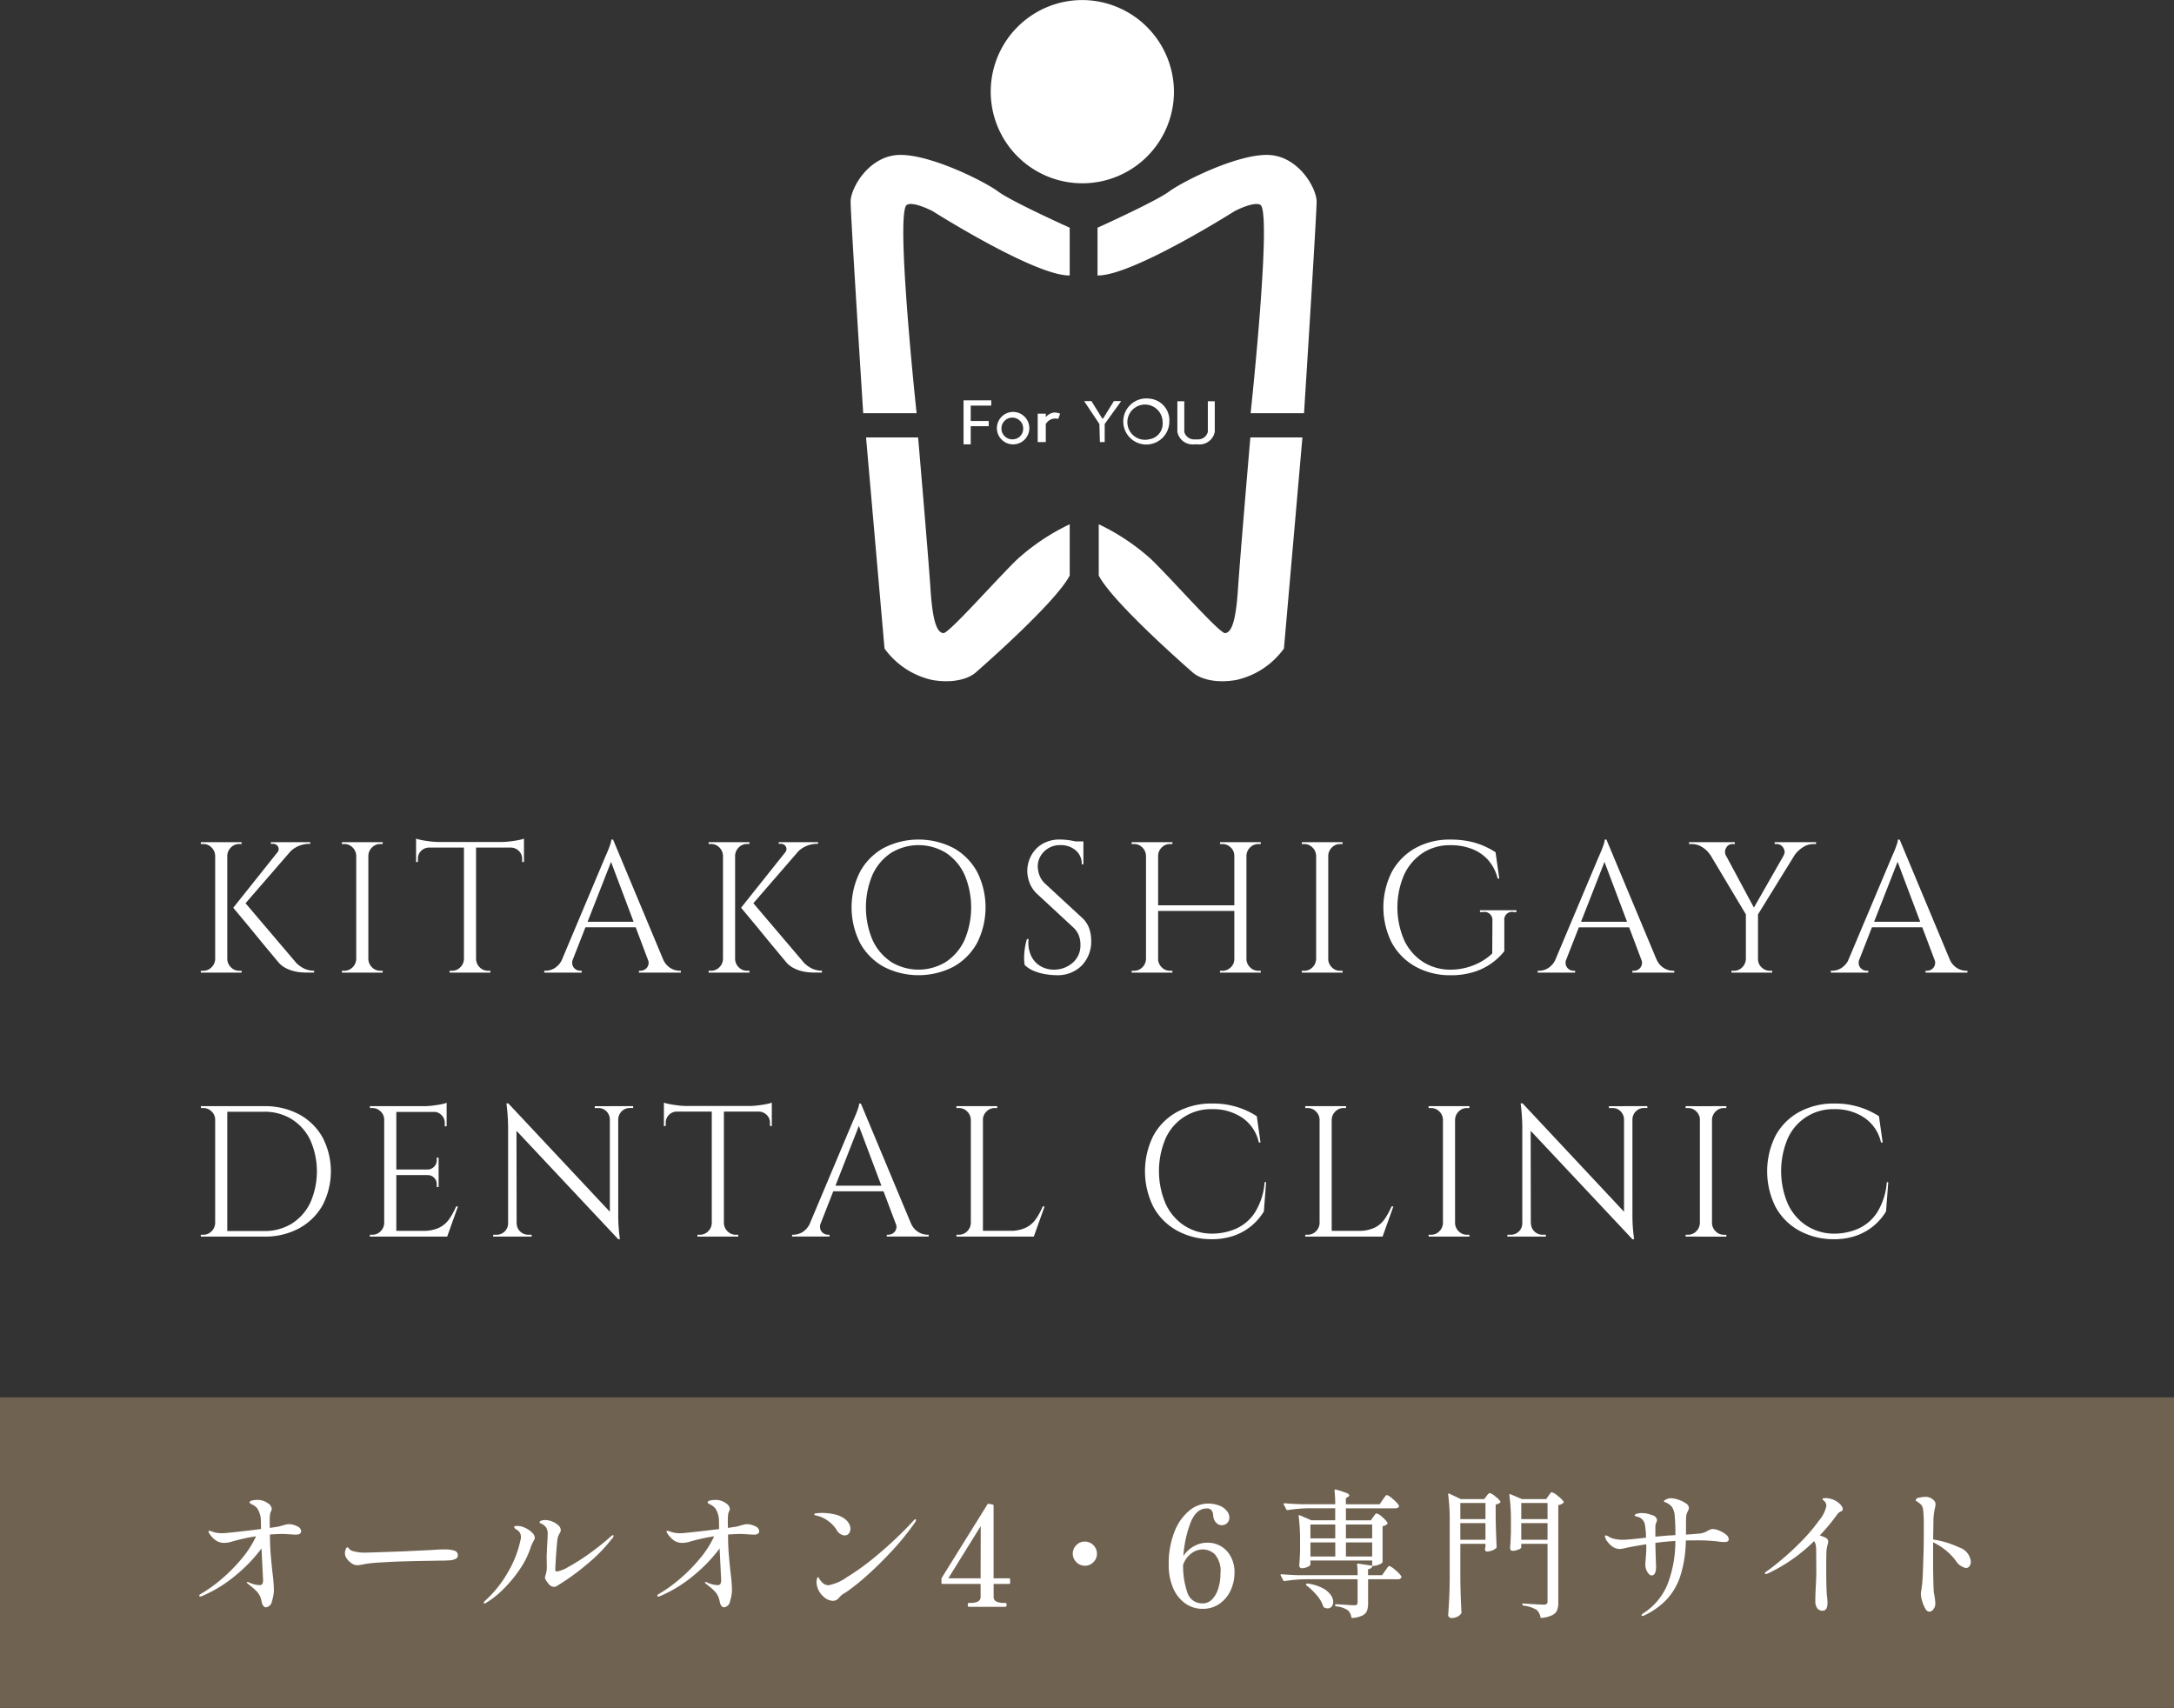
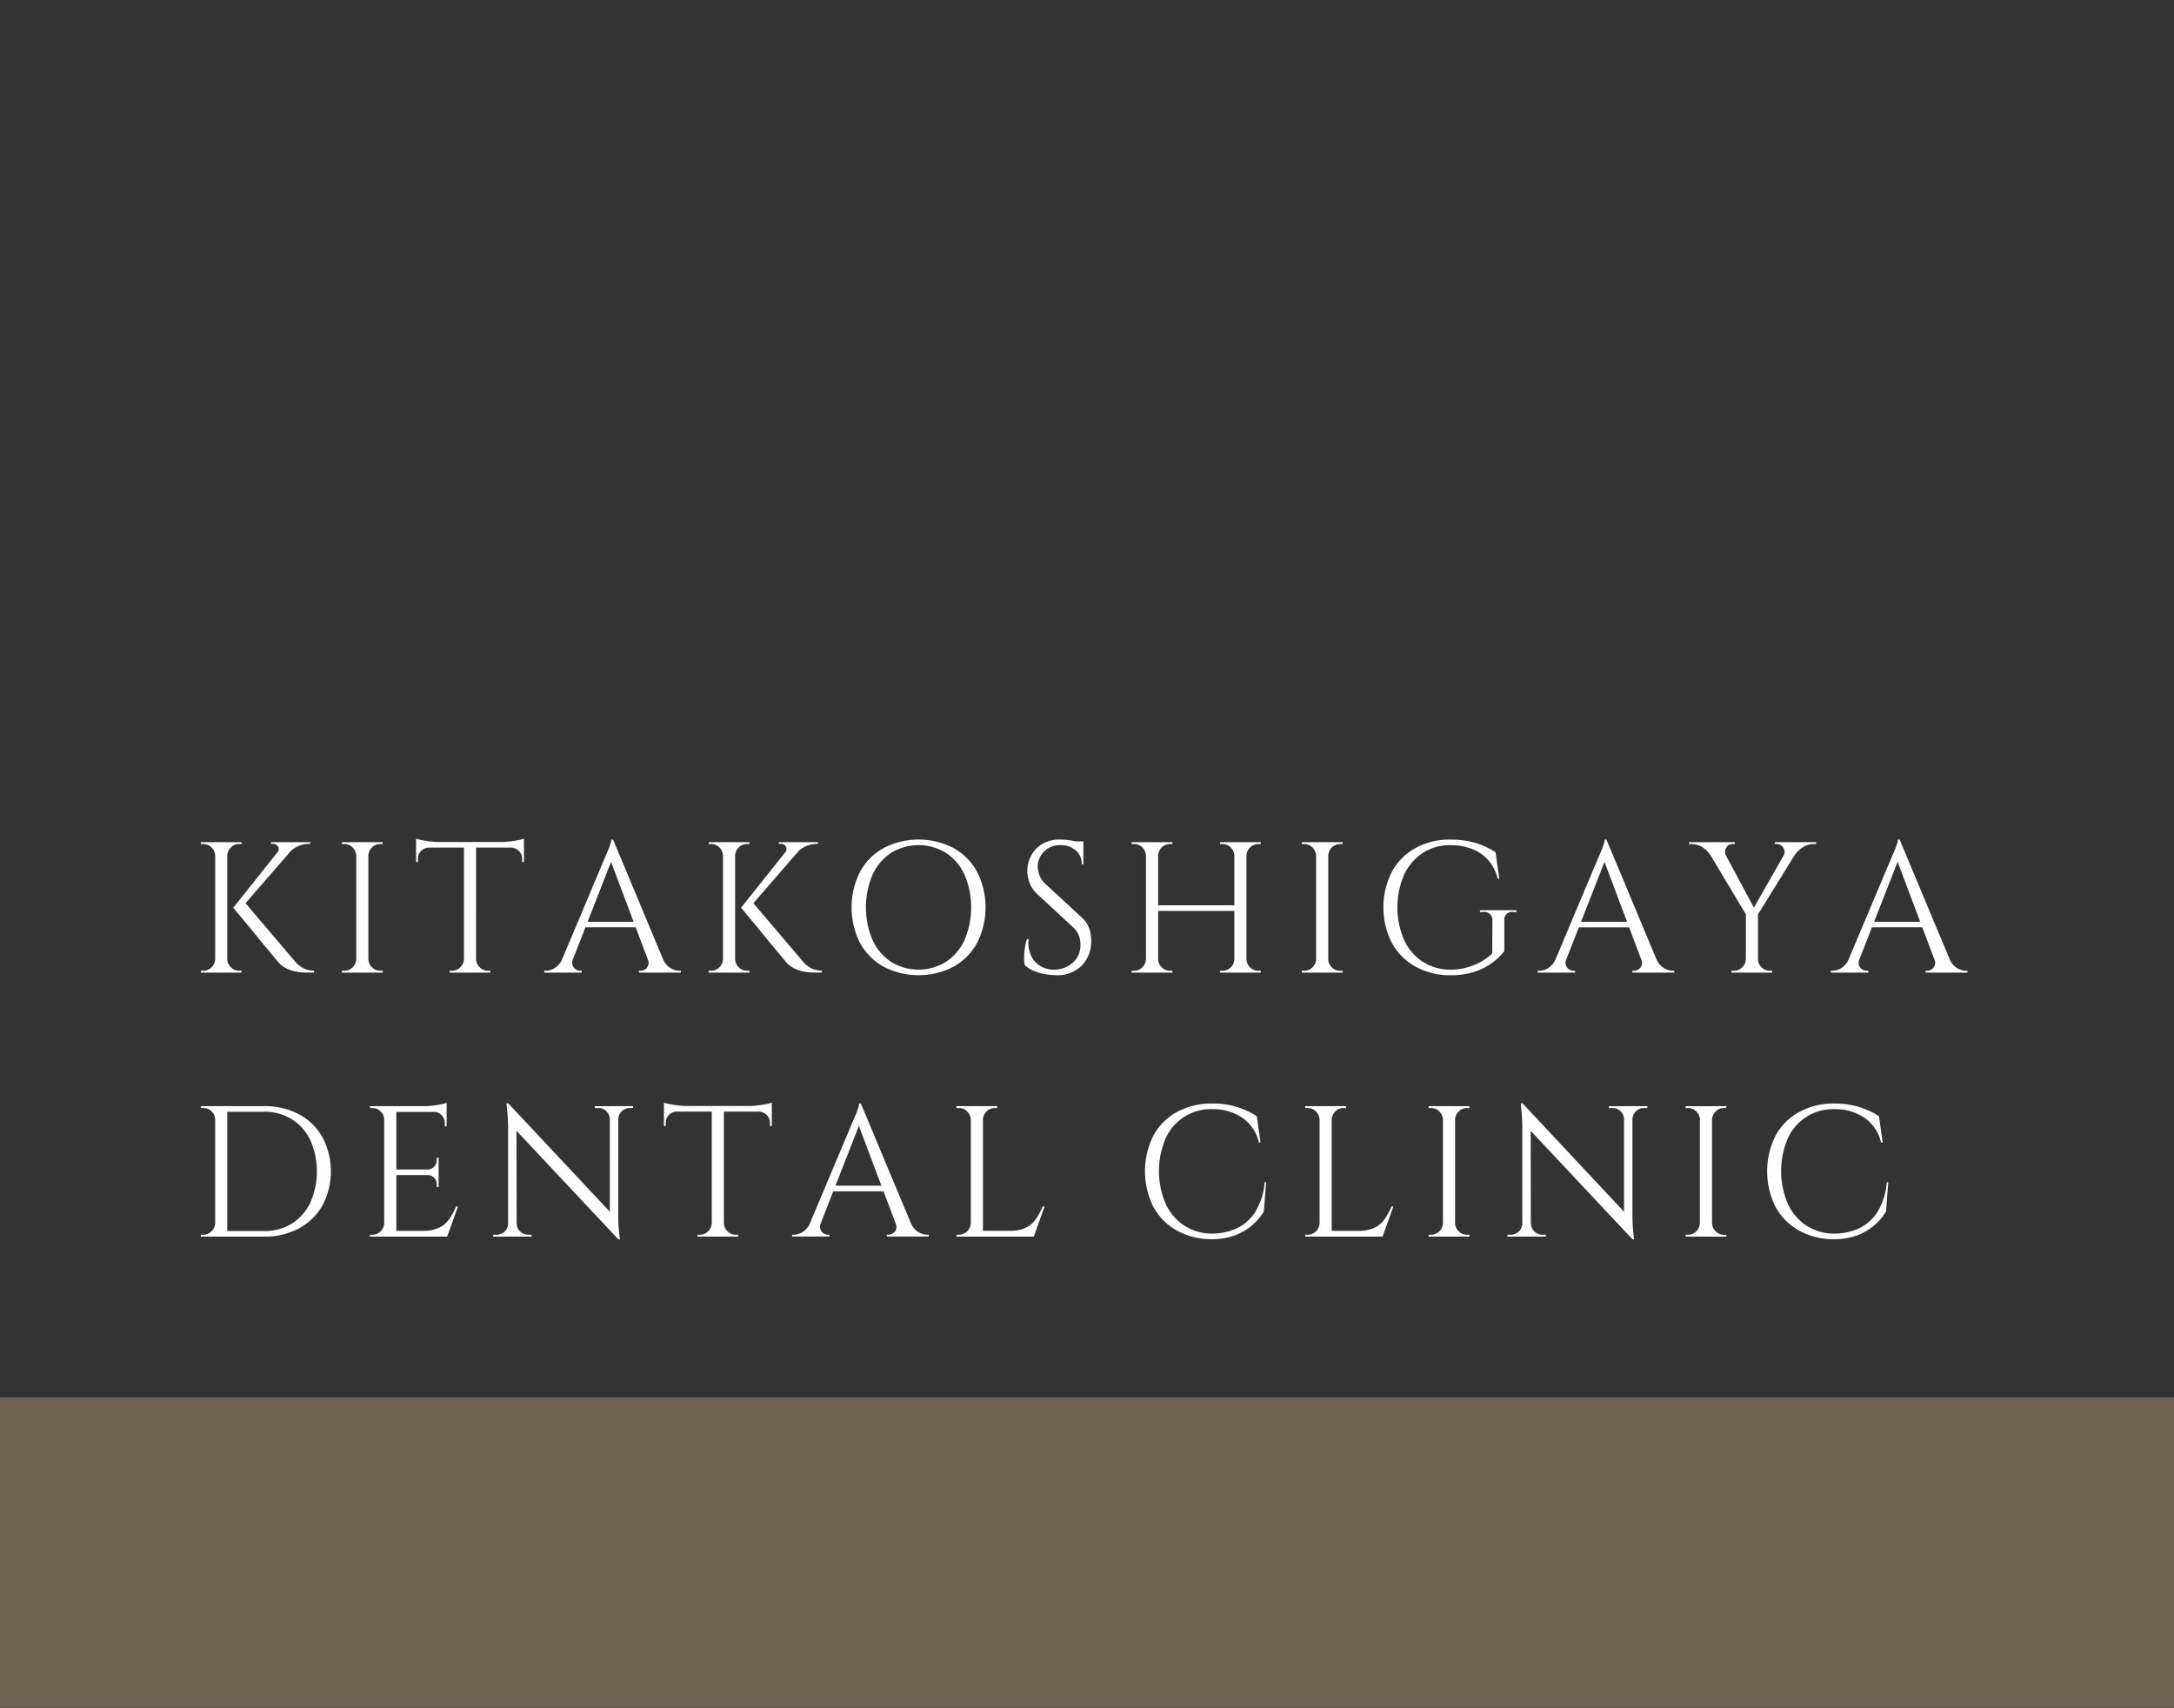
<svg xmlns="http://www.w3.org/2000/svg" id="h_logo.svg" width="280" height="219.969" viewBox="0 0 280 219.969">
  <rect x="0" y="0" width="280" height="219.969" fill="#333333" stroke="none" />
  <defs>
    <style>
      .cls-1 {
        fill: #fff;
      }

      .cls-1, .cls-2 {
        fill-rule: nonzero;
      }

      .cls-2 {
        fill: #706251;
      }
    </style>
  </defs>
  <g id="logo">
-     <path id="シェイプ_1040" data-name="シェイプ 1040" class="cls-1" d="M154.1,81.591v5.667h0.925V84.922h2.319V84.248h-2.319V82.27h2.643V81.591H154.1Zm17.97,2.345h-0.1l-1.395-2.247h-0.941l1.963,2.946,0.065,2.328h0.616V84.635l2.125-2.946h-0.941Zm-7.379-.187V83.306h-1.038v3.657h1.038V84.63c0.06-.077.144-0.183,0.268-0.327a1.419,1.419,0,0,1,1.337-.322l0.244-.675a2.3,2.3,0,0,0-.771-0.153A1.766,1.766,0,0,0,164.693,83.749Zm20.873-2.042v3.945a1.279,1.279,0,0,1-1.227.966h-0.654a1.3,1.3,0,0,1-1.152-.966V81.707h-0.892v3.945a2.011,2.011,0,0,0,2.206,1.606h0.406a2.011,2.011,0,0,0,2.205-1.606V81.707h-0.892ZM181.2,41.944a11.8,11.8,0,1,1-11.8-11.907A11.851,11.851,0,0,1,181.2,41.944ZM167.774,59.358S160.314,56,158.562,54.7,150,49.98,145.977,49.98s-6.423,4.265-6.423,6.016,1.622,27.246,1.622,27.246h6.877s-2.725-25.432-1.3-26.793c0.779-.588,3.374.778,3.374,0.778s13.169,8.349,17.645,8.28V59.358Zm3.58,0s7.46-3.362,9.212-4.655,8.563-4.723,12.585-4.723,6.423,4.265,6.423,6.016-1.622,27.246-1.622,27.246h-6.877s2.725-25.432,1.3-26.793c-0.779-.588-3.374.778-3.374,0.778s-13.169,8.349-17.645,8.28V59.358Zm-29.81,27.015,2.378,27.177a10.319,10.319,0,0,0,6.185,4.063c3.892,0.641,5.536-.952,5.536-0.952s10.293-8.934,12.131-12.512v-6.6a27.994,27.994,0,0,0-6.768,4.522c-2.768,2.682-8.823,9.588-9.515,9.5s-1.341-1.042-1.643-5.612-1.6-19.59-1.6-19.59h-6.7Zm56.2,0-2.379,27.177a10.315,10.315,0,0,1-6.185,4.063c-3.892.641-5.536-.952-5.536-0.952s-10.293-8.934-12.131-12.512v-6.6a27.991,27.991,0,0,1,6.769,4.522c2.767,2.682,8.822,9.588,9.514,9.5s1.341-1.042,1.644-5.612,1.6-19.59,1.6-19.59h6.7Zm-37.264-3.291a2.089,2.089,0,1,0,2.093,2.088A2.09,2.09,0,0,0,160.478,83.081Zm0,3.528a1.4,1.4,0,1,1,1.3-1.4A1.354,1.354,0,0,1,160.478,86.609Zm17.506-5.245a2.967,2.967,0,1,0,2.619,2.941A2.793,2.793,0,0,0,177.984,81.365Zm0,5.245a2.269,2.269,0,1,1,1.752-2.212A2.022,2.022,0,0,1,177.984,86.609Z" transform="translate(-30 -30.031)" />
    <path id="KITAKOSHIGAYA_DENTAL_CLINIC" data-name="KITAKOSHIGAYA DENTAL CLINIC" class="cls-1" d="M60.041,146.938l1.5,1.8q0.66,0.789,1.392,1.691t1.392,1.691q0.66,0.793,1.5,1.8a3.153,3.153,0,0,0,.924.756,4.644,4.644,0,0,0,1.032.407,5.781,5.781,0,0,0,.96.169c0.3,0.023.524,0.036,0.684,0.036h1.032v-0.24a3.19,3.19,0,0,1-1.26-.264,3.872,3.872,0,0,1-1.02-.72l-6.816-8.018Zm6.6-8.279-6.6,8.279h1.08l7.176-8.279H66.641Zm3.216-.168H64.889v0.216h0.24a0.724,0.724,0,0,1,.684.359,0.658,0.658,0,0,1-.108.768l1.512,0.047a3.39,3.39,0,0,1,1.164-.862,3.5,3.5,0,0,1,1.476-.312h0.1v-0.216h-0.1Zm-12.144,0v16.8h1.56v-16.8h-1.56Zm0,15.047a1.544,1.544,0,0,1-.468,1.068,1.454,1.454,0,0,1-1.068.445H55.865v0.24h1.92v-1.753H57.713Zm0.072-15.047h-1.92v0.238h0.312a1.457,1.457,0,0,1,1.068.445,1.55,1.55,0,0,1,.468,1.068h0.072v-1.751Zm1.416,16.8h1.92v-0.24H60.809a1.453,1.453,0,0,1-1.068-.445,1.541,1.541,0,0,1-.468-1.068H59.2v1.753Zm0.072-15.049a1.547,1.547,0,0,1,.468-1.068,1.457,1.457,0,0,1,1.068-.445h0.312v-0.238H59.2v1.751h0.072Zm16.608-1.751v16.8h1.56v-16.8h-1.56Zm0,15.047a1.544,1.544,0,0,1-.468,1.068,1.454,1.454,0,0,1-1.068.445H74.033v0.24h1.92v-1.753H75.881Zm0.072-15.047h-1.92v0.238h0.312a1.458,1.458,0,0,1,1.068.445,1.55,1.55,0,0,1,.468,1.068h0.072v-1.751Zm1.416,16.8h1.92v-0.24H78.977a1.452,1.452,0,0,1-1.068-.445,1.54,1.54,0,0,1-.468-1.068H77.369v1.753Zm0.072-15.049a1.546,1.546,0,0,1,.468-1.068,1.456,1.456,0,0,1,1.068-.445h0.312v-0.238h-1.92v1.751h0.072Zm12.312-1.679v16.728h1.56V138.563h-1.56Zm-6.168-.095v0.719h13.9v-0.719h-13.9Zm12.24,0.646v0.073a1.477,1.477,0,0,1,1,.43,1.358,1.358,0,0,1,.42,1.01v0.407l0.24,0.026v-1.946H95.825Zm0.936-.889q-0.5.1-1.092,0.169a9.222,9.222,0,0,1-1.116.074l2.928,0.261v-0.694A3.512,3.512,0,0,1,96.761,138.225Zm-7.008,15.313a1.545,1.545,0,0,1-.468,1.068,1.454,1.454,0,0,1-1.068.445H87.905v0.24h1.92v-1.753H89.753Zm1.488,1.753h1.92v-0.24H92.849a1.453,1.453,0,0,1-1.068-.445,1.541,1.541,0,0,1-.468-1.068H91.241v1.753Zm-7.656-16.177v1.946l0.24-.026v-0.407a1.376,1.376,0,0,1,.408-1.01,1.459,1.459,0,0,1,1.008-.43v-0.073H83.585Zm0-.385,2.928-.261a9.342,9.342,0,0,1-1.1-.074q-0.6-.07-1.092-0.169a4.208,4.208,0,0,1-.732-0.19v0.694Zm24.888,1.706,5.544,14.711h2.04l-7.1-16.99Zm-6.048,13.1a2.57,2.57,0,0,1-.972,1.165,2.237,2.237,0,0,1-1.14.348H100.1v0.24h4.824v-0.24h-0.216a1.015,1.015,0,0,1-.564-0.181,0.986,0.986,0,0,1-.4-0.516,1.221,1.221,0,0,1,.048-0.816h-1.368Zm6.312-15.382a2.214,2.214,0,0,1-.132.6q-0.132.407-.312,0.841c-0.12.285-.268,0.63-0.444,1.031l-6.144,14.593h1.44l6.024-15.386-0.216-1.678h-0.216Zm-3.912,10.584v0.719h7.512V148.74h-7.512Zm8.5,5.913a1.083,1.083,0,0,1-.816.4h-0.216v0.24h5.4v-0.24H117.5a2.3,2.3,0,0,1-1.152-.348,2.414,2.414,0,0,1-.96-1.165h-1.968A1.032,1.032,0,0,1,113.321,154.653Zm12.12-7.715,1.5,1.8q0.66,0.789,1.392,1.691t1.392,1.691q0.66,0.793,1.5,1.8a3.161,3.161,0,0,0,.924.756,4.656,4.656,0,0,0,1.032.407,5.788,5.788,0,0,0,.96.169c0.3,0.023.524,0.036,0.684,0.036h1.032v-0.24a3.191,3.191,0,0,1-1.26-.264,3.878,3.878,0,0,1-1.02-.72l-6.816-8.018Zm6.6-8.279-6.6,8.279h1.08l7.176-8.279h-1.656Zm3.216-.168h-4.968v0.216h0.24a0.724,0.724,0,0,1,.684.359,0.657,0.657,0,0,1-.108.768l1.512,0.047a3.39,3.39,0,0,1,1.164-.862,3.5,3.5,0,0,1,1.476-.312h0.1v-0.216h-0.1Zm-12.144,0v16.8h1.56v-16.8h-1.56Zm0,15.047a1.543,1.543,0,0,1-.468,1.068,1.453,1.453,0,0,1-1.068.445h-0.312v0.24h1.92v-1.753h-0.072Zm0.072-15.047h-1.92v0.238h0.312a1.457,1.457,0,0,1,1.068.445,1.549,1.549,0,0,1,.468,1.068h0.072v-1.751Zm1.416,16.8h1.92v-0.24h-0.312a1.453,1.453,0,0,1-1.068-.445,1.543,1.543,0,0,1-.468-1.068H124.6v1.753Zm0.072-15.049a1.549,1.549,0,0,1,.468-1.068,1.457,1.457,0,0,1,1.068-.445h0.312v-0.238H124.6v1.751h0.072Zm19.128-.994a7.741,7.741,0,0,0-3.036,3.059,10.167,10.167,0,0,0,0,9.168,7.763,7.763,0,0,0,3.036,3.06,9.818,9.818,0,0,0,9,0,7.763,7.763,0,0,0,3.036-3.06,10.167,10.167,0,0,0,0-9.168,7.741,7.741,0,0,0-3.036-3.059A9.818,9.818,0,0,0,143.8,139.248Zm0.948,14.651a6.737,6.737,0,0,1-2.376-2.809,10.778,10.778,0,0,1,0-8.4,6.737,6.737,0,0,1,2.376-2.809,6.779,6.779,0,0,1,7.1,0,6.737,6.737,0,0,1,2.376,2.809,10.778,10.778,0,0,1,0,8.4,6.737,6.737,0,0,1-2.376,2.809A6.757,6.757,0,0,1,144.749,153.9Zm19.464-15.157a3.848,3.848,0,0,0-1.428,1.524,4.207,4.207,0,0,0-.48,1.943,4.448,4.448,0,0,0,.288,1.5,3.739,3.739,0,0,0,1.008,1.476l4.608,4.273a2.733,2.733,0,0,1,.7.972,3.179,3.179,0,0,1,.24,1.261,2.919,2.919,0,0,1-.948,2.289,3.587,3.587,0,0,1-2.268.927,3.452,3.452,0,0,1-1.884-.421,3.023,3.023,0,0,1-1.26-1.382,4,4,0,0,1-.312-2.136h-0.216a7.652,7.652,0,0,0-.264,1.166,8.133,8.133,0,0,0-.1,1.213,5.315,5.315,0,0,0,.072.958,3.609,3.609,0,0,0,1.212.78,6.585,6.585,0,0,0,1.512.421,9.081,9.081,0,0,0,1.356.12,4.363,4.363,0,0,0,3.276-1.248,4.457,4.457,0,0,0,1.212-3.241,4.967,4.967,0,0,0-.24-1.487,3.362,3.362,0,0,0-.96-1.44l-4.728-4.369a2.808,2.808,0,0,1-.756-1.139,3.45,3.45,0,0,1-.2-1.069,2.662,2.662,0,0,1,.816-1.93,2.858,2.858,0,0,1,2.136-.828,2.9,2.9,0,0,1,1.92.659,2.232,2.232,0,0,1,.792,1.812h0.216v-2.666a2.7,2.7,0,0,0-.54-0.179c-0.232-.055-0.488-0.113-0.768-0.168s-0.568-.1-0.864-0.13a7.245,7.245,0,0,0-.828-0.048A4.329,4.329,0,0,0,164.213,138.742Zm3.492-.348v0.5h1.824v-0.5h-1.824Zm21.264,0.1v16.8h1.56v-16.8h-1.56Zm-11.376,0v16.8h1.56v-16.8h-1.56Zm1.32,8.135v0.72h10.272v-0.72H178.913Zm-1.32,6.912a1.543,1.543,0,0,1-.468,1.068,1.453,1.453,0,0,1-1.068.445h-0.312v0.24h1.92v-1.753h-0.072Zm0.072-15.047h-1.92v0.238h0.312a1.457,1.457,0,0,1,1.068.445,1.549,1.549,0,0,1,.468,1.068h0.072v-1.751Zm1.416,16.8H181v-0.24h-0.312a1.453,1.453,0,0,1-1.068-.445,1.543,1.543,0,0,1-.468-1.068h-0.072v1.753Zm0.072-15.049a1.549,1.549,0,0,1,.468-1.068,1.457,1.457,0,0,1,1.068-.445H181v-0.238h-1.92v1.751h0.072Zm9.816,13.3a1.436,1.436,0,0,1-.456,1.068,1.493,1.493,0,0,1-1.08.445h-0.312v0.24h1.92v-1.753h-0.072Zm0.072-15.047h-1.92v0.238h0.312a1.5,1.5,0,0,1,1.08.445,1.44,1.44,0,0,1,.456,1.068h0.072v-1.751Zm1.416,16.8h1.92v-0.24h-0.312a1.453,1.453,0,0,1-1.068-.445,1.543,1.543,0,0,1-.468-1.068h-0.072v1.753Zm0.072-15.049a1.549,1.549,0,0,1,.468-1.068,1.457,1.457,0,0,1,1.068-.445h0.312v-0.238h-1.92v1.751h0.072Zm8.976-1.751v16.8h1.56v-16.8h-1.56Zm0,15.047a1.543,1.543,0,0,1-.468,1.068,1.453,1.453,0,0,1-1.068.445h-0.312v0.24h1.92v-1.753h-0.072Zm0.072-15.047h-1.92v0.238h0.312a1.457,1.457,0,0,1,1.068.445,1.549,1.549,0,0,1,.468,1.068h0.072v-1.751Zm1.416,16.8h1.92v-0.24H202.6a1.453,1.453,0,0,1-1.068-.445,1.543,1.543,0,0,1-.468-1.068h-0.072v1.753Zm0.072-15.049a1.549,1.549,0,0,1,.468-1.068,1.457,1.457,0,0,1,1.068-.445h0.312v-0.238h-1.92v1.751h0.072Zm23.88,7.249h0.36v-0.24h-4.7v0.24h0.384a1.024,1.024,0,0,1,1.224,1.081l-0.024,4.246a6.9,6.9,0,0,1-1.536,1.115,8.1,8.1,0,0,1-3.864.975,6.549,6.549,0,0,1-3.552-1.022,6.7,6.7,0,0,1-2.4-2.8,10.64,10.64,0,0,1,0-8.4,6.787,6.787,0,0,1,2.4-2.809,6.34,6.34,0,0,1,3.552-1,7.51,7.51,0,0,1,2.832.5,5.4,5.4,0,0,1,2.076,1.452,5.644,5.644,0,0,1,1.188,2.341H223.1l-0.48-3.385a10.637,10.637,0,0,0-1.548-.828,9.741,9.741,0,0,0-1.908-.588,11.841,11.841,0,0,0-2.376-.214,8.987,8.987,0,0,0-4.488,1.092,7.741,7.741,0,0,0-3.036,3.059,10.14,10.14,0,0,0,0,9.155,7.772,7.772,0,0,0,3.036,3.048,9.18,9.18,0,0,0,4.488,1.117,9.756,9.756,0,0,0,3.18-.468,8,8,0,0,0,3.78-2.629v-3.958a0.987,0.987,0,0,1,1.2-1.081h0Zm11.472-7.056,5.544,14.711H244l-7.1-16.99Zm-6.048,13.1a2.57,2.57,0,0,1-.972,1.165,2.237,2.237,0,0,1-1.14.348h-0.216v0.24h4.824v-0.24h-0.216a1.015,1.015,0,0,1-.564-0.181,0.986,0.986,0,0,1-.4-0.516,1.221,1.221,0,0,1,.048-0.816h-1.368Zm6.312-15.382a2.214,2.214,0,0,1-.132.6q-0.132.407-.312,0.841c-0.12.285-.268,0.63-0.444,1.031l-6.144,14.593h1.44l6.024-15.386-0.216-1.678h-0.216Zm-3.912,10.584v0.719h7.512V148.74h-7.512Zm8.5,5.913a1.083,1.083,0,0,1-.816.4h-0.216v0.24h5.4v-0.24h-0.192a2.3,2.3,0,0,1-1.152-.348,2.414,2.414,0,0,1-.96-1.165h-1.968A1.032,1.032,0,0,1,241.265,154.653Zm8.04-16.138,5.736,9.6,1.032-.841-4.7-8.76h-2.064Zm5.544,9.047v7.729h1.56v-7.729h-1.56Zm0.528,0.242,0.864,0.262,5.9-9.551h-1.464Zm5.76-7.657a3.81,3.81,0,0,1,1.032-.985,2.48,2.48,0,0,1,1.392-.433H263.9v-0.238h-5.328v0.238h0.288a0.9,0.9,0,0,1,.6.229,1.152,1.152,0,0,1,.36.577,0.818,0.818,0,0,1-.12.684Zm-8.82-.925a0.877,0.877,0,0,1,.8-0.493h0.312v-0.238h-5.9v0.238h0.336a2.517,2.517,0,0,1,1.416.433,3.2,3.2,0,0,1,.984.985l2.016,0.072A1.028,1.028,0,0,1,252.317,139.222Zm2.532,14.316a1.543,1.543,0,0,1-.468,1.068,1.453,1.453,0,0,1-1.068.445H253v0.24h1.9v-1.753h-0.048Zm1.488,1.753h1.9v-0.24h-0.288a1.493,1.493,0,0,1-1.08-.445,1.436,1.436,0,0,1-.456-1.068h-0.072v1.753Zm17.832-14.856,5.544,14.711h2.04l-7.1-16.99Zm-6.048,13.1a2.57,2.57,0,0,1-.972,1.165,2.237,2.237,0,0,1-1.14.348h-0.216v0.24h4.824v-0.24H270.4a1.015,1.015,0,0,1-.564-0.181,0.986,0.986,0,0,1-.4-0.516,1.221,1.221,0,0,1,.048-0.816h-1.368Zm6.312-15.382a2.214,2.214,0,0,1-.132.6q-0.132.407-.312,0.841c-0.12.285-.268,0.63-0.444,1.031L267.4,155.22h1.44l6.024-15.386-0.216-1.678h-0.216Zm-3.912,10.584v0.719h7.512V148.74h-7.512Zm8.5,5.913a1.083,1.083,0,0,1-.816.4h-0.216v0.24h5.4v-0.24h-0.192a2.3,2.3,0,0,1-1.152-.348,2.414,2.414,0,0,1-.96-1.165h-1.968A1.032,1.032,0,0,1,279.017,154.653ZM58.6,172.49v0.719H64a6.607,6.607,0,0,1,3.576.962,6.445,6.445,0,0,1,2.388,2.688,9.969,9.969,0,0,1,0,8.065,6.516,6.516,0,0,1-2.376,2.688A6.608,6.608,0,0,1,64,188.57h-5.16l0.024,0.719H64a9.225,9.225,0,0,0,4.5-1.054,7.689,7.689,0,0,0,3.024-2.941,9.451,9.451,0,0,0,0-8.82,7.6,7.6,0,0,0-3.024-2.94A9.311,9.311,0,0,0,64,172.49H58.6Zm-0.888,0v16.8h1.56v-16.8h-1.56Zm0,15.048a1.544,1.544,0,0,1-.468,1.068,1.457,1.457,0,0,1-1.068.445H55.865v0.238h1.92v-1.751H57.713Zm0.072-15.048h-1.92l0.024,0.242h0.288a1.487,1.487,0,0,1,1.08.443,1.436,1.436,0,0,1,.456,1.067h0.072V172.49Zm21.7,0v16.8h1.56v-16.8h-1.56Zm1.488,16.058v0.741h6.552v-0.741H80.969Zm0-7.9v0.719h5.52v-0.719h-5.52Zm0-8.161v0.745h6.552V172.49H80.969ZM88.745,185.4a8.792,8.792,0,0,1-.888,1.633,3.4,3.4,0,0,1-1.308,1.115,4.705,4.705,0,0,1-2.076.4l-0.864.741h3.984l1.392-3.887h-0.24ZM85.1,181.323v0.047a1.093,1.093,0,0,1,.816.348,1.157,1.157,0,0,1,.336.828v0.359h0.24v-1.582H85.1Zm1.152-2.21v0.338a1.15,1.15,0,0,1-.336.827,1.18,1.18,0,0,1-.816.373V180.7h1.392v-1.585h-0.24Zm-0.384-5.951v0.047a1.445,1.445,0,0,1,1.008.446,1.381,1.381,0,0,1,.408,1v0.43h0.24v-1.92H85.865Zm0.936-.911q-0.5.094-1.092,0.169a9.187,9.187,0,0,1-1.116.07l2.928,0.265v-0.7A3.55,3.55,0,0,1,86.8,172.251Zm-7.32,15.287a1.545,1.545,0,0,1-.468,1.068,1.458,1.458,0,0,1-1.068.445H77.633v0.238h1.92v-1.751H79.481Zm0.072-15.048h-1.92l0.024,0.242h0.288a1.487,1.487,0,0,1,1.08.443,1.436,1.436,0,0,1,.456,1.067h0.072V172.49Zm16.128,2.28,13.944,14.857-0.216-2.617L95.465,172.13Zm-0.24,12.816a1.479,1.479,0,0,1-1.464,1.465H93.521v0.238h1.992v-1.7H95.441Zm1.032,0v1.7h1.992v-0.238H98.009a1.479,1.479,0,0,1-1.464-1.465H96.473ZM95.225,172.13a25.557,25.557,0,0,1,.216,3v14.16h1.1l-0.024-15.816-1.056-1.343h-0.24Zm13.32,0.36v15.863l1.08,1.274h0.216c-0.08-.591-0.136-1.124-0.168-1.6s-0.048-.963-0.048-1.477V172.49h-1.08Zm1.008,0v1.7h0.072a1.487,1.487,0,0,1,.456-1.044,1.426,1.426,0,0,1,1.032-.417h0.432V172.49h-1.992Zm-2.952.242h0.456a1.415,1.415,0,0,1,1.044.417,1.509,1.509,0,0,1,.444,1.044h0.048v-1.7H106.6v0.242Zm15.072-.169v16.726h1.56V172.563h-1.56Zm-6.168-.095v0.719h13.9v-0.719h-13.9Zm12.24,0.646v0.073a1.468,1.468,0,0,1,1,.431,1.355,1.355,0,0,1,.42,1.009v0.407l0.24,0.026v-1.946h-1.656Zm0.936-.888q-0.5.1-1.092,0.168a9.216,9.216,0,0,1-1.116.074l2.928,0.264v-0.7A3.708,3.708,0,0,1,128.681,172.226Zm-7.008,15.312a1.543,1.543,0,0,1-.468,1.068,1.457,1.457,0,0,1-1.068.445h-0.312v0.238h1.92v-1.751h-0.072Zm1.488,1.751h1.92v-0.238h-0.312a1.457,1.457,0,0,1-1.068-.445,1.543,1.543,0,0,1-.468-1.068h-0.072v1.751Zm-7.656-16.175v1.946l0.24-.026v-0.407a1.375,1.375,0,0,1,.408-1.009,1.451,1.451,0,0,1,1.008-.431v-0.073h-1.656Zm0-.382,2.928-.264a9.346,9.346,0,0,1-1.1-.074q-0.6-.07-1.092-0.168a4.491,4.491,0,0,1-.732-0.191v0.7Zm24.888,1.7,5.544,14.711h2.04l-7.1-16.991Zm-6.048,13.1a2.568,2.568,0,0,1-.972,1.166,2.245,2.245,0,0,1-1.14.347h-0.216v0.238h4.824v-0.238h-0.216a1.015,1.015,0,0,1-.564-0.181,0.993,0.993,0,0,1-.4-0.517,1.218,1.218,0,0,1,.048-0.815h-1.368Zm6.312-15.383a2.212,2.212,0,0,1-.132.6c-0.088.272-.192,0.551-0.312,0.839s-0.268.633-.444,1.033l-6.144,14.593h1.44l6.024-15.386-0.216-1.679h-0.216Zm-3.912,10.584v0.72h7.512v-0.72h-7.512Zm8.5,5.917a1.09,1.09,0,0,1-.816.395h-0.216v0.238h5.4v-0.238h-0.192a2.308,2.308,0,0,1-1.152-.347,2.412,2.412,0,0,1-.96-1.166h-1.968A1.039,1.039,0,0,1,145.241,188.656Zm9.792-16.166v16.8h1.56v-16.8h-1.56Zm1.488,16.058v0.741h6.552v-0.741h-6.552ZM164.3,185.4a8.78,8.78,0,0,1-.888,1.633,3.394,3.394,0,0,1-1.308,1.115,4.705,4.705,0,0,1-2.076.4l-0.864.741h3.984l1.392-3.887H164.3Zm-9.264,2.136a1.543,1.543,0,0,1-.468,1.068,1.457,1.457,0,0,1-1.068.445h-0.312v0.238h1.92v-1.751h-0.072ZM155.1,172.49h-1.92v0.242H153.5a1.447,1.447,0,0,1,1.068.443,1.543,1.543,0,0,1,.468,1.067H155.1V172.49Zm1.488,1.752a1.543,1.543,0,0,1,.468-1.067,1.447,1.447,0,0,1,1.068-.443h0.312V172.49h-1.92v1.752h0.072Zm36.288,8.04a8.525,8.525,0,0,1-1.248,3.9,5.677,5.677,0,0,1-2.436,2.089,7.812,7.812,0,0,1-3.156.636,6.562,6.562,0,0,1-3.54-1.057,6.712,6.712,0,0,1-2.376-2.809,10.744,10.744,0,0,1,0-8.386,6.384,6.384,0,0,1,6.06-3.78,6.673,6.673,0,0,1,3.792,1.091,5.213,5.213,0,0,1,2.16,3.2h0.216l-0.48-3.384a10.391,10.391,0,0,0-2.484-1.163,10.286,10.286,0,0,0-3.2-.468,9.256,9.256,0,0,0-4.6,1.093,7.66,7.66,0,0,0-3.036,3.047,10.268,10.268,0,0,0,.012,9.192,7.694,7.694,0,0,0,3.036,3.035,9.2,9.2,0,0,0,4.44,1.105,8.556,8.556,0,0,0,2.94-.468,7.276,7.276,0,0,0,2.232-1.273,7.451,7.451,0,0,0,1.572-1.835l0.288-3.769h-0.192Zm7.08-9.792v16.8h1.56v-16.8h-1.56Zm1.488,16.058v0.741H208v-0.741h-6.552Zm7.776-3.146a8.78,8.78,0,0,1-.888,1.633,3.394,3.394,0,0,1-1.308,1.115,4.705,4.705,0,0,1-2.076.4l-0.864.741h3.984l1.392-3.887h-0.24Zm-9.264,2.136a1.543,1.543,0,0,1-.468,1.068,1.457,1.457,0,0,1-1.068.445h-0.312v0.238h1.92v-1.751h-0.072Zm0.072-15.048h-1.92v0.242h0.312a1.447,1.447,0,0,1,1.068.443,1.543,1.543,0,0,1,.468,1.067h0.072V172.49Zm1.488,1.752a1.543,1.543,0,0,1,.468-1.067,1.447,1.447,0,0,1,1.068-.443h0.312V172.49h-1.92v1.752h0.072Zm14.328-1.752v16.8h1.56v-16.8h-1.56Zm0,15.048a1.543,1.543,0,0,1-.468,1.068,1.457,1.457,0,0,1-1.068.445H214v0.238h1.92v-1.751h-0.072Zm0.072-15.048H214v0.242h0.312a1.447,1.447,0,0,1,1.068.443,1.543,1.543,0,0,1,.468,1.067h0.072V172.49Zm1.416,16.8h1.92v-0.238h-0.312a1.457,1.457,0,0,1-1.068-.445,1.543,1.543,0,0,1-.468-1.068h-0.072v1.751Zm0.072-15.047a1.543,1.543,0,0,1,.468-1.067,1.447,1.447,0,0,1,1.068-.443h0.312V172.49h-1.92v1.752h0.072Zm8.9,0.528,13.944,14.857-0.216-2.617L226.1,172.13Zm-0.24,12.816a1.479,1.479,0,0,1-1.464,1.465h-0.456v0.238h1.992v-1.7h-0.072Zm1.032,0v1.7H229.1v-0.238h-0.456a1.479,1.479,0,0,1-1.464-1.465h-0.072Zm-1.248-15.456a25.538,25.538,0,0,1,.216,3v14.16h1.1l-0.024-15.816L226.1,172.13h-0.24Zm13.32,0.36v15.863l1.08,1.274h0.216c-0.08-.591-0.136-1.124-0.168-1.6s-0.048-.963-0.048-1.477V172.49h-1.08Zm1.008,0v1.7h0.072a1.487,1.487,0,0,1,.456-1.044,1.426,1.426,0,0,1,1.032-.417h0.432V172.49h-1.992Zm-2.952.242h0.456a1.415,1.415,0,0,1,1.044.417,1.509,1.509,0,0,1,.444,1.044h0.048v-1.7h-1.992v0.242Zm11.712-.242v16.8h1.56v-16.8h-1.56Zm0,15.048a1.543,1.543,0,0,1-.468,1.068,1.457,1.457,0,0,1-1.068.445H247.1v0.238h1.92v-1.751h-0.072Zm0.072-15.048H247.1v0.242h0.312a1.447,1.447,0,0,1,1.068.443,1.543,1.543,0,0,1,.468,1.067h0.072V172.49Zm1.416,16.8h1.92v-0.238h-0.312a1.457,1.457,0,0,1-1.068-.445,1.543,1.543,0,0,1-.468-1.068h-0.072v1.751Zm0.072-15.047a1.543,1.543,0,0,1,.468-1.067,1.447,1.447,0,0,1,1.068-.443h0.312V172.49h-1.92v1.752h0.072Zm22.512,8.04a8.525,8.525,0,0,1-1.248,3.9,5.677,5.677,0,0,1-2.436,2.089,7.812,7.812,0,0,1-3.156.636,6.562,6.562,0,0,1-3.54-1.057,6.712,6.712,0,0,1-2.376-2.809,10.744,10.744,0,0,1,0-8.386,6.384,6.384,0,0,1,6.06-3.78,6.673,6.673,0,0,1,3.792,1.091,5.213,5.213,0,0,1,2.16,3.2h0.216l-0.48-3.384a10.391,10.391,0,0,0-2.484-1.163,10.286,10.286,0,0,0-3.2-.468,9.256,9.256,0,0,0-4.6,1.093,7.66,7.66,0,0,0-3.036,3.047,10.268,10.268,0,0,0,.012,9.192,7.694,7.694,0,0,0,3.036,3.035,9.2,9.2,0,0,0,4.44,1.105,8.556,8.556,0,0,0,2.94-.468,7.276,7.276,0,0,0,2.232-1.273,7.451,7.451,0,0,0,1.572-1.835l0.288-3.769h-0.192Z" transform="translate(-30 -30.031)" />
  </g>
  <g id="txt">
    <path id="長方形_537" data-name="長方形 537" class="cls-2" d="M30,209.993H310v40H30v-40Z" transform="translate(-30 -30.031)" />
-     <path id="オールオン4_6専門サイト_のコピー" data-name="オールオン4・6専門サイト のコピー" class="cls-1" d="M67.213,226.317a2.768,2.768,0,0,0-.648.126q-0.45.126-.72,0.2l-1.1.162v-0.36q-0.018-.486,0-0.954a4.659,4.659,0,0,1,.045-0.513,1.186,1.186,0,0,1,.135-0.351A0.834,0.834,0,0,0,65,224.337a1,1,0,0,0-.486-0.7,2.194,2.194,0,0,0-1.44-.432,2.127,2.127,0,0,0-.666.09,0.317,0.317,0,0,0-.27.2,0.18,0.18,0,0,0,.072.135,1.27,1.27,0,0,0,.252.153,1.9,1.9,0,0,1,.684.522,3.076,3.076,0,0,1,.45,1.836q0.018,0.162.018,0.7v0.108q-1.548.2-3.1,0.369t-1.836.171a3.754,3.754,0,0,1-1.278-.18,1.371,1.371,0,0,0-.432-0.126q-0.126,0-.126.09a1,1,0,0,0,.18.342,3.07,3.07,0,0,0,.819.828,1.882,1.882,0,0,0,1.053.288,3.287,3.287,0,0,0,.792-0.108,23.316,23.316,0,0,1,3.294-.738,12.7,12.7,0,0,1-1.827,2.853,20.944,20.944,0,0,1-2.61,2.646,18.117,18.117,0,0,1-2.673,1.917,0.345,0.345,0,0,0-.216.234,0.1,0.1,0,0,0,.036.072,0.146,0.146,0,0,0,.108.036,0.884,0.884,0,0,0,.216-0.054,17.459,17.459,0,0,0,4.383-2.709,19.761,19.761,0,0,0,3.285-3.429l0.2,4.032a1.131,1.131,0,0,1-.09.522,0.4,0.4,0,0,1-.378.162,2.861,2.861,0,0,1-.612-0.081,3.35,3.35,0,0,1-.7-0.243,0.581,0.581,0,0,0-.252-0.072c-0.048,0-.072.012-0.072,0.036a0.435,0.435,0,0,0,.162.2q0.108,0.09.459,0.369a6.782,6.782,0,0,1,.693.639,2.263,2.263,0,0,1,.4.6,3.4,3.4,0,0,1,.2.657c0.012,0.048.036,0.138,0.072,0.27a0.674,0.674,0,0,0,.162.306,0.38,0.38,0,0,0,.324.18,0.891,0.891,0,0,0,.774-0.783,4.956,4.956,0,0,0,.252-1.521,21.909,21.909,0,0,0-.2-2.3q-0.144-1.4-.216-2.277t-0.09-1.971v-0.522q1.116-.072,1.638-0.072,0.162,0,1.026.054,0.468,0.036.666,0.036,0.684,0,.684-0.45a0.764,0.764,0,0,0-.54-0.639,2.362,2.362,0,0,0-1.026-.261h0Zm8.866,5.292a4.84,4.84,0,0,0,.792-0.126,15.961,15.961,0,0,1,2.088-.225q1.53-.1,2.862-0.135,1.062-.036,2.628-0.063t2.412-.045a10.476,10.476,0,0,0,1.08-.036,1.861,1.861,0,0,0,.747-0.189,0.48,0.48,0,0,0,.279-0.441,0.607,0.607,0,0,0-.468-0.621,4.109,4.109,0,0,0-1.242-.153q-0.684,0-1.6.072l-3.744.18-2.583.09q-1.521.054-2.313,0.072a5.293,5.293,0,0,1-1.566-.2,0.888,0.888,0,0,1-.522-0.342,0.289,0.289,0,0,0-.18-0.144,0.323,0.323,0,0,0-.225.27,1.427,1.427,0,0,0-.1.486,1.23,1.23,0,0,0,.279.747,2.217,2.217,0,0,0,.6.567,1.132,1.132,0,0,0,.369.189,1.6,1.6,0,0,0,.405.045h0Zm25.264,2.79a0.74,0.74,0,0,0,.45-0.162,29.078,29.078,0,0,0,3.753-2.709,20.079,20.079,0,0,0,3.231-3.285,0.758,0.758,0,0,0,.252-0.414,0.08,0.08,0,0,0-.09-0.09,0.848,0.848,0,0,0-.36.252,33.948,33.948,0,0,1-2.88,2.268,25.251,25.251,0,0,1-2.52,1.584,4.128,4.128,0,0,1-1.458.576,0.2,0.2,0,0,1-.2-0.252q0-.4.1-1.89t0.189-2.088a1.976,1.976,0,0,1,.27-0.684q0.018-.036.081-0.153a0.542,0.542,0,0,0,.063-0.261,0.858,0.858,0,0,0-.315-0.621,2.48,2.48,0,0,0-.783-0.486,2.361,2.361,0,0,0-.882-0.189,1.533,1.533,0,0,0-.549.081,0.255,0.255,0,0,0-.207.207,0.492,0.492,0,0,0,.3.207,1.488,1.488,0,0,1,.549.459,1.549,1.549,0,0,1,.2.918q0,0.2-.036.918-0.036.45-.072,1.422-0.018.252-.018,0.72l0.018,1.152a3.2,3.2,0,0,1-.162,1.008,0.5,0.5,0,0,0-.072.252,0.76,0.76,0,0,0,.126.414,5.518,5.518,0,0,0,.342.468,0.953,0.953,0,0,0,.684.378h0ZM92.4,236.541a0.481,0.481,0,0,0,.216-0.09,11.7,11.7,0,0,0,2.223-1.773,16.581,16.581,0,0,0,2.133-2.583,10.7,10.7,0,0,0,1.368-2.754,4.16,4.16,0,0,1,.342-0.774q0.018-.036.108-0.2a0.635,0.635,0,0,0,.09-0.306,1,1,0,0,0-.351-0.648,2.865,2.865,0,0,0-.855-0.594,2.363,2.363,0,0,0-1.062-.27q-0.4,0-.4.162a0.649,0.649,0,0,0,.342.324,1.058,1.058,0,0,1,.54.9,2.049,2.049,0,0,1-.09.576,13.59,13.59,0,0,1-1.62,4.059,14.571,14.571,0,0,1-2.9,3.609,0.492,0.492,0,0,0-.18.288,0.073,0.073,0,0,0,.09.072h0Zm33.816-10.224a2.771,2.771,0,0,0-.648.126q-0.45.126-.72,0.2l-1.1.162v-0.36q-0.018-.486,0-0.954a4.71,4.71,0,0,1,.045-0.513,1.186,1.186,0,0,1,.135-0.351,0.83,0.83,0,0,0,.072-0.288,1,1,0,0,0-.486-0.7,2.194,2.194,0,0,0-1.44-.432,2.128,2.128,0,0,0-.666.09,0.317,0.317,0,0,0-.27.2,0.18,0.18,0,0,0,.072.135,1.28,1.28,0,0,0,.252.153,1.9,1.9,0,0,1,.684.522,3.074,3.074,0,0,1,.45,1.836q0.018,0.162.018,0.7v0.108q-1.548.2-3.1,0.369t-1.836.171a3.754,3.754,0,0,1-1.278-.18,1.368,1.368,0,0,0-.432-0.126q-0.126,0-.126.09a1,1,0,0,0,.18.342,3.072,3.072,0,0,0,.819.828,1.883,1.883,0,0,0,1.053.288,3.287,3.287,0,0,0,.792-0.108,23.328,23.328,0,0,1,3.294-.738,12.687,12.687,0,0,1-1.827,2.853,20.923,20.923,0,0,1-2.61,2.646,18.1,18.1,0,0,1-2.673,1.917,0.345,0.345,0,0,0-.216.234,0.1,0.1,0,0,0,.036.072,0.147,0.147,0,0,0,.108.036,0.884,0.884,0,0,0,.216-0.054,17.457,17.457,0,0,0,4.383-2.709,19.757,19.757,0,0,0,3.285-3.429l0.2,4.032a1.13,1.13,0,0,1-.09.522,0.394,0.394,0,0,1-.378.162,2.864,2.864,0,0,1-.612-0.081,3.357,3.357,0,0,1-.7-0.243,0.58,0.58,0,0,0-.252-0.072q-0.072,0-.072.036a0.435,0.435,0,0,0,.162.2q0.108,0.09.459,0.369a6.771,6.771,0,0,1,.693.639,2.261,2.261,0,0,1,.4.6,3.374,3.374,0,0,1,.2.657q0.018,0.072.072,0.27a0.674,0.674,0,0,0,.162.306,0.381,0.381,0,0,0,.324.18,0.891,0.891,0,0,0,.774-0.783,4.953,4.953,0,0,0,.252-1.521,21.881,21.881,0,0,0-.2-2.3q-0.144-1.4-.216-2.277t-0.09-1.971v-0.522q1.116-.072,1.638-0.072,0.162,0,1.026.054,0.468,0.036.666,0.036,0.684,0,.684-0.45a0.764,0.764,0,0,0-.54-0.639,2.362,2.362,0,0,0-1.026-.261h0Zm12.556,1.458a0.669,0.669,0,0,0,.558-0.252,0.96,0.96,0,0,0,.2-0.612,1.373,1.373,0,0,0-.189-0.666,1.947,1.947,0,0,0-.549-0.612,3.392,3.392,0,0,0-1.323-.576,7.169,7.169,0,0,0-1.575-.18,5.377,5.377,0,0,0-.7.045,0.365,0.365,0,0,0-.342.135,0.416,0.416,0,0,0,.306.162,3.963,3.963,0,0,1,1.458.657,4.149,4.149,0,0,1,1.134,1.179,1.286,1.286,0,0,0,1.026.72h0Zm-3.51,6.624a2.469,2.469,0,0,0,.783,1.233,1.851,1.851,0,0,0,1.233.567,1.007,1.007,0,0,0,.792-0.414,3.812,3.812,0,0,1,.369-0.36,2.5,2.5,0,0,1,.369-0.234l0.324-.216A27.358,27.358,0,0,0,141.7,232.9q1.548-1.377,3.195-3.15a33.093,33.093,0,0,0,2.925-3.609,0.825,0.825,0,0,0,.162-0.378,0.064,0.064,0,0,0-.072-0.072,0.431,0.431,0,0,0-.27.2,50.016,50.016,0,0,1-4.626,4.392,33.056,33.056,0,0,1-3.978,2.9,5.955,5.955,0,0,1-2.34,1.008,1.162,1.162,0,0,1-.864-0.432,1.674,1.674,0,0,1-.306-0.405,0.326,0.326,0,0,0-.18-0.207,0.247,0.247,0,0,0-.117.189,1.462,1.462,0,0,0-.063.459,2.979,2.979,0,0,0,.09.612h0Zm24.688-1.1h-1.98v-9.342a0.155,0.155,0,0,0-.126-0.162l-0.468-.09a0.154,0.154,0,0,0-.2.072l-5.868,9.432a0.425,0.425,0,0,0-.054.18v0.486a0.127,0.127,0,0,0,.144.144h4.9v1.6a0.673,0.673,0,0,1-.36.675,2.143,2.143,0,0,1-.918.171h-0.234q-0.144,0-.144.252t0.144,0.252h4.7q0.162,0,.162-0.252t-0.162-.252h-0.216a2.193,2.193,0,0,1-.936-0.171,0.673,0.673,0,0,1-.36-0.675v-1.6h1.98a0.127,0.127,0,0,0,.144-0.144v-0.432a0.127,0.127,0,0,0-.144-0.144h0Zm-3.654,0h-4.158l4.176-6.732Zm13.42-1.62a1.509,1.509,0,0,0,1.107-.459,1.488,1.488,0,0,0,.459-1.089,1.567,1.567,0,0,0-1.566-1.566,1.488,1.488,0,0,0-1.089.459,1.509,1.509,0,0,0-.459,1.107,1.568,1.568,0,0,0,1.548,1.548h0Zm15.778-2.97a3.566,3.566,0,0,0-1.683.432,3.869,3.869,0,0,0-1.395,1.278,14.675,14.675,0,0,1,.909-4.257q0.729-1.863,2.1-1.863a0.762,0.762,0,0,1,.6.216,1.135,1.135,0,0,1,.225.666,1.453,1.453,0,0,0,.36.927,1,1,0,0,0,.756.351,0.968,0.968,0,0,0,.972-0.99,1.406,1.406,0,0,0-.306-0.819,2.232,2.232,0,0,0-.945-0.7,3.936,3.936,0,0,0-1.575-.279,3.759,3.759,0,0,0-2.322.9,6.559,6.559,0,0,0-1.908,2.691,11.063,11.063,0,0,0-.756,4.311,7.375,7.375,0,0,0,.549,2.934,4.662,4.662,0,0,0,1.548,2,3.8,3.8,0,0,0,2.277.72,3.7,3.7,0,0,0,2.16-.648,4.233,4.233,0,0,0,1.44-1.728,5.506,5.506,0,0,0,.5-2.358,4.2,4.2,0,0,0-.423-1.872,3.44,3.44,0,0,0-1.215-1.386,3.324,3.324,0,0,0-1.872-.522h0Zm-0.594,7.812a1.976,1.976,0,0,1-2-1.467,10.47,10.47,0,0,1-.522-3.5,3.15,3.15,0,0,1,1.1-1.494,2.478,2.478,0,0,1,1.422-.486,2.332,2.332,0,0,1,1.566.63,3.293,3.293,0,0,1,.72,2.5,6.208,6.208,0,0,1-.279,1.9,3.45,3.45,0,0,1-.792,1.4,1.647,1.647,0,0,1-1.215.522h0Zm21.668-10.692h-3.222v-1.548h6.372a0.637,0.637,0,0,0,.333-0.081,0.251,0.251,0,0,0,.135-0.225l-0.018-.072a3.544,3.544,0,0,0-.765-0.8,2.3,2.3,0,0,0-.765-0.531,0.227,0.227,0,0,0-.153.081,1.845,1.845,0,0,0-.2.252q-0.117.171-.189,0.261l-0.4.594h-4.356v-0.774l0.306-.2a0.242,0.242,0,0,0,.144-0.18,0.557,0.557,0,0,0-.387-0.3,11.327,11.327,0,0,0-1.359-.441q-0.162-.054-0.162.126a17.018,17.018,0,0,1,.09,1.764h-4.32q-1.206-.036-2.2-0.126-0.126,0-.126.09a0.1,0.1,0,0,0,.018.072l0.324,0.63a0.152,0.152,0,0,0,.126.09h0.054a19.3,19.3,0,0,1,2.574-.234h3.546v1.548H198.9l-1.494-.648q-0.144-.054-0.144.072v0.036a25.218,25.218,0,0,1,.18,3.294v1.152q-0.036,1.152-.108,1.908a0.382,0.382,0,0,0,.09.252,0.29,0.29,0,0,0,.234.108,1.761,1.761,0,0,0,.747-0.171,0.538,0.538,0,0,0,.369-0.3v-0.522h7.956v0.666l-1.8-.27a0.1,0.1,0,0,0-.108.027,0.182,0.182,0,0,0-.036.117,10.765,10.765,0,0,1,.072,1.35h-7.6q-1.206-.036-2.2-0.126-0.126,0-.126.09a0.1,0.1,0,0,0,.018.072l0.324,0.63a0.152,0.152,0,0,0,.126.09h0.054a19.3,19.3,0,0,1,2.574-.234h6.822v2.988a0.342,0.342,0,0,1-.1.279,0.531,0.531,0,0,1-.333.081q-0.324,0-1.008-.054-1.08-.072-1.35-0.072a0.1,0.1,0,0,0-.108.126,0.153,0.153,0,0,0,.144.144,3.19,3.19,0,0,1,1.53.522,1.52,1.52,0,0,1,.414.846,0.14,0.14,0,0,0,.126.126h0.036a3.483,3.483,0,0,0,1.3-.333,1.184,1.184,0,0,0,.567-0.612,2.923,2.923,0,0,0,.135-0.981v-3.06h3.852a0.428,0.428,0,0,0,.414-0.2,0.311,0.311,0,0,0,.018-0.18,3.508,3.508,0,0,0-.774-0.8,2.354,2.354,0,0,0-.774-0.531,0.2,0.2,0,0,0-.144.081,2.325,2.325,0,0,0-.18.243,3.2,3.2,0,0,1-.2.27l-0.4.594h-1.818v-0.774a0.656,0.656,0,0,0,.594-0.432h0.144a1.793,1.793,0,0,0,.711-0.18,0.75,0.75,0,0,0,.423-0.288v-4.644a1.016,1.016,0,0,0,.594-0.27,0.116,0.116,0,0,0,.036-0.162,2.7,2.7,0,0,0-.675-0.738,1.825,1.825,0,0,0-.711-0.468,0.357,0.357,0,0,0-.243.18q-0.135.18-.207,0.27Zm-7.794,2.322v-1.782h3.2v1.782h-3.2Zm4.572,0v-1.782h3.384v1.782h-3.384Zm-1.368,2.34h-3.2v-1.818h3.2v1.818Zm4.752-1.818v1.818h-3.384v-1.818h3.384Zm-8.46,5.544a7.884,7.884,0,0,1,1.323,1.26,4.2,4.2,0,0,1,.837,1.44,0.309,0.309,0,0,0,.126.144,0.959,0.959,0,0,0,.432.108,0.653,0.653,0,0,0,.522-0.234,0.888,0.888,0,0,0,.2-0.594,1.625,1.625,0,0,0-.333-0.927,3.009,3.009,0,0,0-1.071-.873,5.963,5.963,0,0,0-1.89-.576,0.163,0.163,0,0,0-.18.072,0.115,0.115,0,0,0,.036.18h0Zm27.66-5.364h3.384v7.4a0.435,0.435,0,0,1-.108.333,0.56,0.56,0,0,1-.378.1q-0.522,0-2.61-.144-0.144-.036-0.144.126a0.153,0.153,0,0,0,.144.144,4.306,4.306,0,0,1,1.71.558,1.683,1.683,0,0,1,.468.9,0.14,0.14,0,0,0,.126.126h0.036a3.917,3.917,0,0,0,1.377-.36,1.292,1.292,0,0,0,.612-0.63,2.62,2.62,0,0,0,.153-0.972V223.869a1.255,1.255,0,0,0,.648-0.288,0.116,0.116,0,0,0,.036-0.162,3.352,3.352,0,0,0-.756-0.738,2.069,2.069,0,0,0-.756-0.468,0.189,0.189,0,0,0-.135.063,1.558,1.558,0,0,0-.153.189q-0.09.126-.144,0.2l-0.306.432h-3.114l-1.476-.63q-0.144-.054-0.144.072v0.036a25.178,25.178,0,0,1,.2,3.492v1.242q-0.036,1.278-.108,2.088a0.408,0.408,0,0,0,.081.252,0.265,0.265,0,0,0,.225.108,1.906,1.906,0,0,0,.756-0.162,0.561,0.561,0,0,0,.378-0.27v-0.468Zm-7.848,0h3.24V229.2q-0.036.18-.036,0.2a1.082,1.082,0,0,0-.036.18,0.292,0.292,0,0,0,.27.27,1.907,1.907,0,0,0,.639-0.135,1.473,1.473,0,0,0,.531-0.3,0.244,0.244,0,0,0,.072-0.18q-0.072-1.188-.126-3.546V223.8a1.5,1.5,0,0,0,.558-0.234,0.136,0.136,0,0,0,.036-0.18,2.7,2.7,0,0,0-.666-0.657,1.738,1.738,0,0,0-.684-0.405,0.239,0.239,0,0,0-.144.054,0.907,0.907,0,0,0-.162.171q-0.09.117-.126,0.171l-0.288.378h-3.006l-1.476-.7a0.146,0.146,0,0,0-.117-0.018,0.085,0.085,0,0,0-.045.09V222.5a25.178,25.178,0,0,1,.2,3.492v7.38q-0.018,1.62-.072,2.619t-0.126,2.061a0.317,0.317,0,0,0,.135.252,0.489,0.489,0,0,0,.315.108,1.572,1.572,0,0,0,.729-0.171,1.242,1.242,0,0,0,.477-0.387,0.428,0.428,0,0,0,.054-0.18q-0.108-1.908-.144-4.14v-4.68Zm0-3.186V223.6h3.24v2.07h-3.24Zm7.848,0V223.6h3.384v2.07h-3.384Zm-4.608.522v2.142h-3.24v-2.142h3.24Zm7.992,0v2.142h-3.384v-2.142h3.384Zm21.306,0.756a0.921,0.921,0,0,0-.342.072,2.989,2.989,0,0,0-.342.162,2.524,2.524,0,0,1-.918.342q-0.684.072-1.872,0.144v-1.188q0-.918.036-1.242a1.564,1.564,0,0,1,.108-0.378q0.072-.162.09-0.2a1.109,1.109,0,0,0,.144-0.45,0.771,0.771,0,0,0-.414-0.576,3.657,3.657,0,0,0-.972-0.468,3.129,3.129,0,0,0-.918-0.18,1.394,1.394,0,0,0-.774.234,0.205,0.205,0,0,0-.144.144,0.231,0.231,0,0,0,.18.144,1.983,1.983,0,0,1,.873.621,2.414,2.414,0,0,1,.333,1.053,22.906,22.906,0,0,1,.09,2.556l-0.99.054-1.584.144v-1.4a1.739,1.739,0,0,1,.054-0.225q0.036-.117.054-0.171a1.089,1.089,0,0,0,.108-0.36,0.813,0.813,0,0,0-.657-0.621,3.649,3.649,0,0,0-1.359-.261,1.922,1.922,0,0,0-.576.09,0.334,0.334,0,0,0-.288.2,0.143,0.143,0,0,0,.117.117,1.113,1.113,0,0,0,.243.063,1.284,1.284,0,0,1,.972,1.116,10.18,10.18,0,0,1,.126,1.584q-2.358.27-2.934,0.27a5.157,5.157,0,0,1-1.062-.1,2.288,2.288,0,0,1-.7-0.243q-0.054-.036-0.216-0.126a0.59,0.59,0,0,0-.27-0.09,0.1,0.1,0,0,0-.108.108,1.39,1.39,0,0,0,.342.711,2.612,2.612,0,0,0,.774.711,1.74,1.74,0,0,0,.756.216,3.986,3.986,0,0,0,.7-0.108q0.846-.2,2.754-0.5v0.432q0,0.54-.063,1.287t-0.063.855a1.9,1.9,0,0,0,.135.738,1.57,1.57,0,0,0,.324.513,0.519,0.519,0,0,0,.333.189q0.594,0,.594-1.134,0-.234-0.018-0.432-0.054-1.476-.072-2.628,0.486-.072,1.6-0.18l0.972-.072a15.34,15.34,0,0,1-1.026,5.634,8.1,8.1,0,0,1-3.024,3.636,0.572,0.572,0,0,0-.306.306q0,0.09.126,0.09a1.07,1.07,0,0,0,.27-0.09,9.756,9.756,0,0,0,2.853-2.043,8.272,8.272,0,0,0,1.755-3.042,15.487,15.487,0,0,0,.7-4.545q0.432-.018,1.17-0.018a22.889,22.889,0,0,1,2.988.144,5.005,5.005,0,0,0,.774.072,1.068,1.068,0,0,0,.441-0.072,0.3,0.3,0,0,0,.153-0.306,0.81,0.81,0,0,0-.369-0.6,3.4,3.4,0,0,0-.855-0.495,2.245,2.245,0,0,0-.81-0.2h0Zm15.958-3.528a2.664,2.664,0,0,0-1.494-.45q-0.36,0-.36.144a0.2,0.2,0,0,0,.09.108,1.964,1.964,0,0,1,.162.144,0.855,0.855,0,0,1,.252.63,4.323,4.323,0,0,1-.918,1.827,23.715,23.715,0,0,1-2.646,3.06,36.444,36.444,0,0,1-4.014,3.447,0.678,0.678,0,0,0-.36.36q0,0.054.126,0.054a1.089,1.089,0,0,0,.36-0.108,21.353,21.353,0,0,0,5.868-4.122,1.193,1.193,0,0,1,.216.5,4,4,0,0,1,.054.72l0.018,2.808q0,0.612-.072,1.908-0.018.324-.036,0.765t-0.018,1.017a1.506,1.506,0,0,0,.243.918,0.815,0.815,0,0,0,.693.324q0.63,0,.63-1.026a5.37,5.37,0,0,0-.054-0.72q-0.108-.756-0.108-3.816,0-1.278.018-1.656v-0.378a5.765,5.765,0,0,1,.144-0.864,1.809,1.809,0,0,0,.09-0.432,0.524,0.524,0,0,0-.288-0.486,6.9,6.9,0,0,0-.792-0.324,24.946,24.946,0,0,0,2.268-2.736,0.754,0.754,0,0,1,.27-0.252,1.064,1.064,0,0,0,.162-0.09,0.808,0.808,0,0,0,.2-0.126,0.248,0.248,0,0,0,.054-0.18,0.831,0.831,0,0,0-.234-0.513,2.209,2.209,0,0,0-.522-0.459h0Zm12.4,4.878,0.036-2.16a7.966,7.966,0,0,1,.2-1.908,1.99,1.99,0,0,0,.072-0.45,0.711,0.711,0,0,0-.216-0.522,1.473,1.473,0,0,0-1.08-.45,3.562,3.562,0,0,0-.8.108,0.463,0.463,0,0,0-.459.324,0.106,0.106,0,0,0,.054.09q0.054,0.036.144,0.09a3.012,3.012,0,0,1,.522.432,1.111,1.111,0,0,1,.234.612,18.458,18.458,0,0,1,.09,2.322q0,2.214-.036,3.366-0.036.756-.036,1.116-0.054,1.746-.108,2.412-0.036.468-.144,1.17a3.332,3.332,0,0,0-.054.522,3.5,3.5,0,0,0,.153.81,4.117,4.117,0,0,0,.405.99,0.692,0.692,0,0,0,.54.432A0.711,0.711,0,0,0,279,237.3a1.18,1.18,0,0,0,.261-0.792,8.209,8.209,0,0,0-.18-1.3q-0.072-.5-0.108-3.348v-3.2a7.812,7.812,0,0,1,2.916,2.358,2.055,2.055,0,0,0,1.314.954,0.547,0.547,0,0,0,.45-0.234,0.917,0.917,0,0,0,.18-0.576,2.133,2.133,0,0,0-1.485-1.836,12.154,12.154,0,0,0-3.375-1.026h0Z" transform="translate(-30 -30.031)" />
  </g>
</svg>